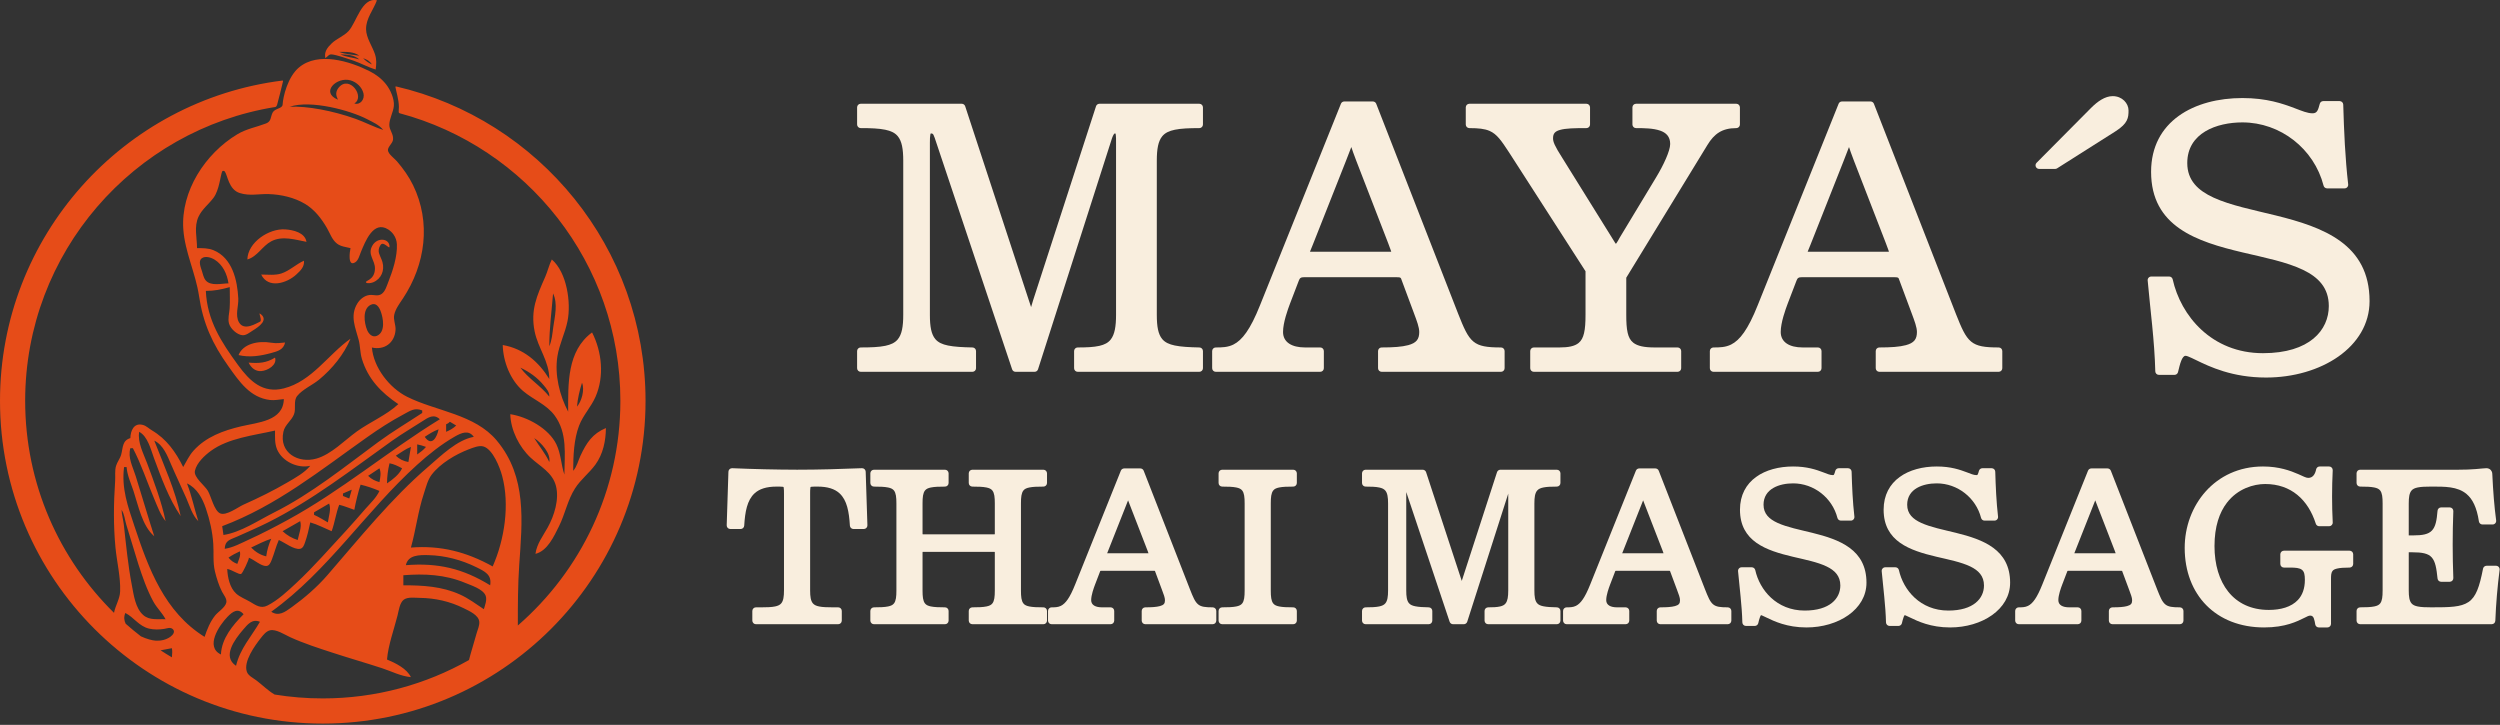
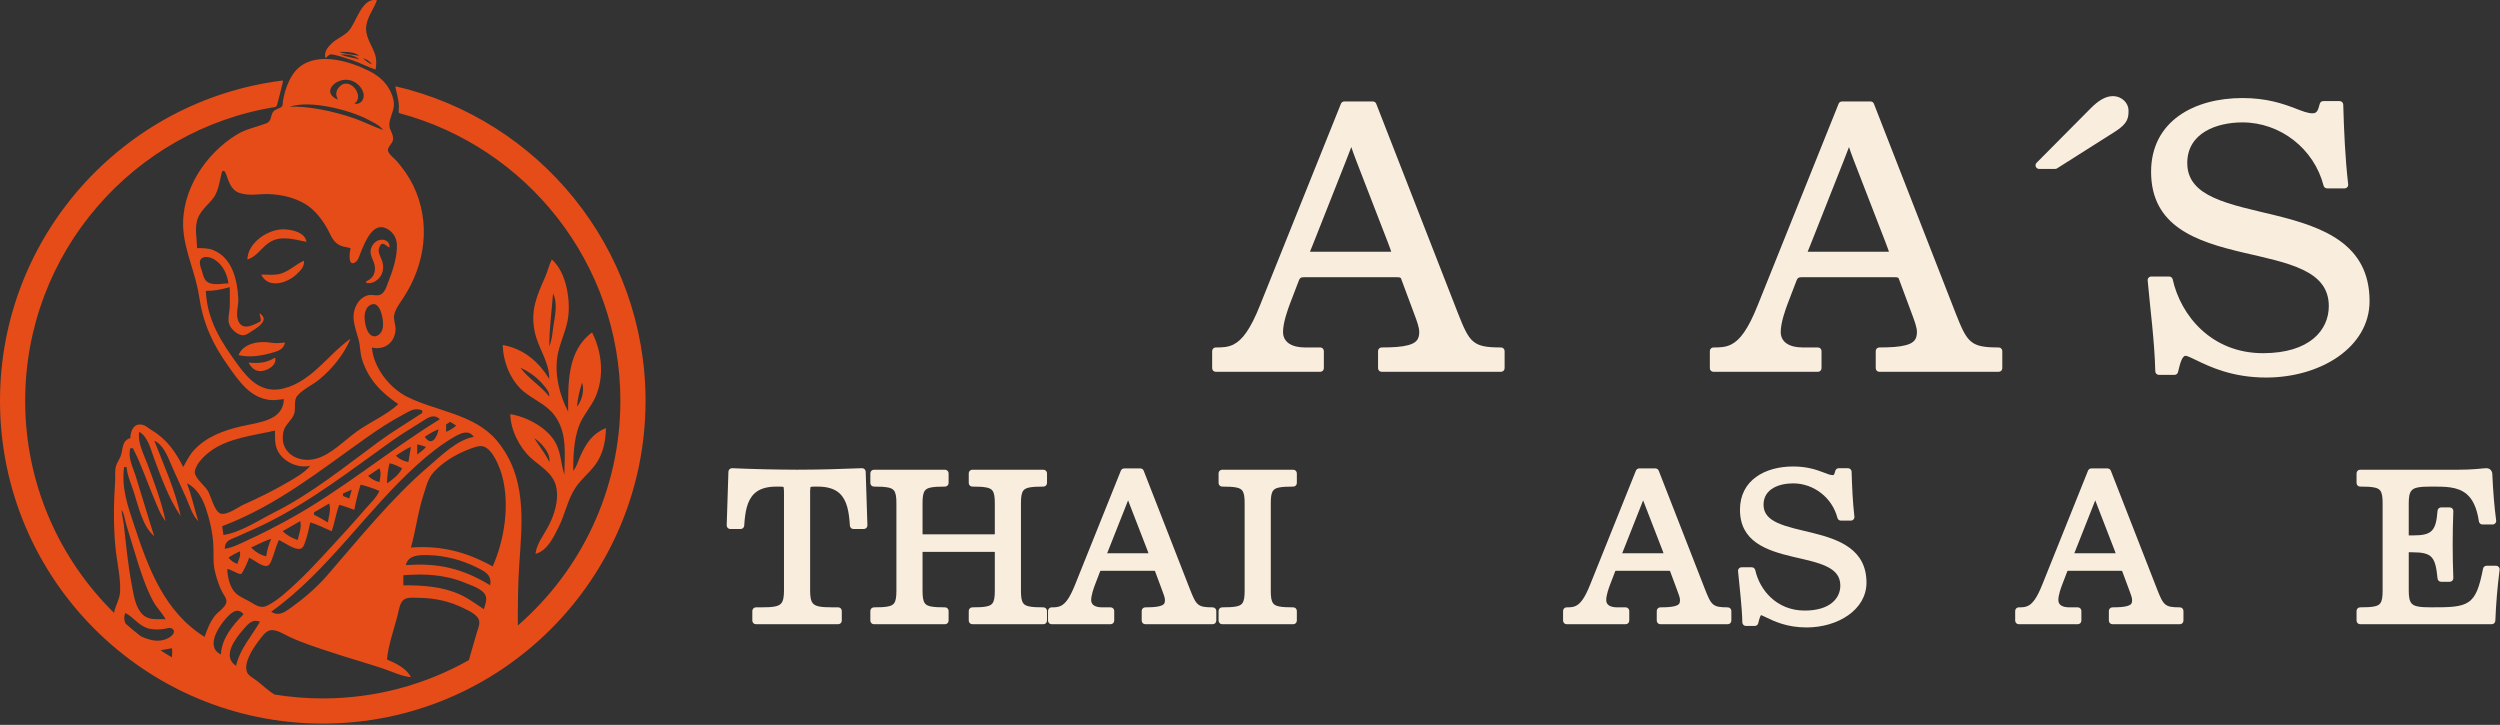
<svg xmlns="http://www.w3.org/2000/svg" width="100%" height="100%" viewBox="0 0 707 205" version="1.1" xml:space="preserve" style="fill-rule:evenodd;clip-rule:evenodd;stroke-linejoin:round;stroke-miterlimit:2;">
  <rect x="0" y="0" width="707" height="205" fill="#333333" stroke="none" />
  <path d="M146.444,176.895c17.761,-15.436 28.998,-38.188 28.998,-63.544c0,-38.939 -26.501,-71.737 -62.436,-81.327c-0.094,-0.025 -0.241,-0.176 -0.256,-0.309c-0.033,-0.295 0.057,-0.888 0.057,-1.46c-0,-2.063 -0.834,-4.651 -0.979,-5.623c-0.012,-0.077 0.049,-0.222 0.109,-0.208c40.442,9.372 70.621,45.653 70.621,88.927c-0,50.378 -40.901,91.279 -91.279,91.279c-50.378,0 -91.279,-40.901 -91.279,-91.279c0,-46.532 34.895,-84.979 79.921,-90.578c0.082,-0.01 0.137,0.124 0.12,0.2c-0.262,1.154 -1.331,5.514 -1.692,6.727c-0.068,0.232 -0.296,0.523 -0.471,0.551c-40.091,6.426 -70.762,41.209 -70.762,83.1c-0,23.462 9.621,44.695 25.129,59.964c0.364,-2.053 1.645,-3.913 1.726,-6.015c0.158,-4.135 -0.919,-8.352 -1.316,-12.452c-0.603,-6.231 -0.519,-12.623 -0.092,-18.856c0.096,-1.405 -0.155,-2.904 0.264,-4.269c0.348,-1.134 1.147,-2.049 1.453,-3.202c0.527,-1.985 0.287,-3.943 2.584,-4.626c0.05,-2.055 0.977,-4.415 3.544,-3.726c0.97,0.26 1.692,1.028 2.537,1.526c4.112,2.428 6.728,6.075 8.862,10.383c0.923,-1.58 1.677,-3.243 2.912,-4.619c3.528,-3.933 8.45,-5.705 13.454,-6.889c4.744,-1.122 11.963,-1.471 12.096,-7.704c-1.309,0.104 -2.596,0.408 -3.913,0.252c-5.642,-0.668 -8.677,-5.204 -11.741,-9.502c-4.559,-6.393 -7.186,-12.162 -8.335,-19.923c-0.941,-6.356 -4.001,-12.457 -4.441,-18.857c-0.743,-10.79 6.209,-21.41 15.261,-26.854c2.603,-1.566 5.404,-2.02 8.167,-3.083c1.531,-0.589 1.181,-1.9 1.863,-3.112c0.671,-1.191 2.727,-1.026 2.791,-2.211c0.122,-2.249 1.445,-7.832 4.632,-10.5c5.406,-4.525 14.319,-1.775 19.909,1.029c1.829,0.917 3.414,2.109 4.696,3.716c1.234,1.546 2.412,4.134 2.221,6.149c-0.169,1.787 -1.276,3.575 -1.285,5.337c-0.008,1.529 1.29,2.638 1.041,4.264c-0.158,1.034 -1.571,2.026 -1.421,3.002c0.165,1.075 1.867,2.26 2.546,3.057c1.783,2.091 3.356,4.28 4.562,6.754c5.119,10.501 3.507,22.381 -2.872,32.02c-0.921,1.391 -2.118,2.96 -2.469,4.625c-0.302,1.43 0.468,2.827 0.377,4.27c-0.232,3.665 -3.168,5.789 -6.684,4.981c0.462,5.656 4.939,11.422 9.961,13.935c8.212,4.109 19.118,4.881 25.379,12.406c8.555,10.281 7.167,22.802 6.317,35.208c-0.388,5.668 -0.389,11.376 -0.387,17.066Zm-75.425,-22.047c1.213,1.224 2.584,2.104 4.269,2.491c0.235,-1.747 0.708,-3.371 1.423,-4.981c-1.937,0.612 -3.845,1.626 -5.692,2.49Zm61.611,31.81c0.157,-0.523 0.264,-1.07 0.417,-1.569c0.613,-2.008 1.152,-4.036 1.756,-6.048c0.289,-0.963 0.83,-2.177 0.739,-3.197c-0.174,-1.939 -2.893,-3.076 -4.397,-3.83c-3.877,-1.944 -8.121,-2.882 -12.452,-2.933c-1.316,-0.016 -3.295,-0.318 -4.444,0.467c-1.216,0.832 -1.491,3.188 -1.827,4.512c-1.017,4.015 -2.62,8.337 -2.979,12.452c2.405,0.997 5.606,2.565 6.76,4.981c-2.817,-0.246 -5.509,-1.656 -8.183,-2.531c-4.605,-1.507 -9.264,-2.841 -13.876,-4.346c-4.073,-1.329 -8.191,-2.646 -12.096,-4.426c-1.494,-0.68 -3.999,-2.351 -5.692,-1.936c-1.119,0.274 -1.931,1.355 -2.609,2.21c-1.63,2.059 -4.979,6.67 -3.922,9.541c0.403,1.095 1.737,1.714 2.617,2.37c1.73,1.29 3.34,2.952 5.222,4.042c4.432,0.722 8.98,1.097 13.615,1.097c15.025,0 29.136,-3.945 41.351,-10.856Zm-84.013,-0.757c0.1,-0.957 0.142,-1.985 -0.012,-2.591l-3.193,0.603c1.052,0.686 2.121,1.349 3.205,1.988Zm14.219,-137.43c-0.528,1.245 -0.812,5.275 -2.456,7.471c-1.357,1.813 -3.273,3.252 -4.236,5.337c-1.331,2.879 -0.432,5.877 -0.423,8.894c1.566,0.001 3.145,-0.028 4.625,0.574c5.367,2.183 6.774,8.48 7.041,13.657c0.111,2.156 -0.956,4.706 0.187,6.739c1.463,2.601 4.958,0.249 5.947,-0.163c0.71,-0.295 -0.476,-2.617 -0.012,-2.306c2.584,1.727 -0.144,3.646 -2.134,4.875c-0.845,0.522 -1.784,1.346 -2.846,1.247c-1.52,-0.142 -3.361,-1.852 -3.76,-3.282c-0.389,-1.395 0.074,-2.864 0.17,-4.264c0.137,-2.002 0.032,-4.041 0.032,-6.048c-2.363,0.645 -4.29,1.068 -6.76,1.068c0.356,8.295 4.35,14.453 9.122,20.99c3.298,4.518 6.988,8.087 12.936,6.577c7.951,-2.019 12.552,-9.607 18.856,-14.048c-1.865,4.458 -5.177,8.515 -8.894,11.576c-1.867,1.537 -4.684,2.74 -6.19,4.618c-1.12,1.399 -0.273,3.542 -0.888,5.153c-0.723,1.893 -2.566,2.915 -3.014,4.981c-1.287,5.936 4.241,9.048 9.38,7.56c4.206,-1.217 7.885,-5.126 11.385,-7.651c3.695,-2.666 8.443,-4.649 11.741,-7.736c-4.867,-3.284 -8.559,-7.07 -10.304,-12.808c-0.535,-1.76 -0.442,-3.592 -0.901,-5.337c-0.918,-3.483 -2.535,-6.797 -0.396,-10.303c0.738,-1.209 1.982,-2.229 3.418,-2.411c1.185,-0.151 2.414,0.463 3.478,-0.314c1.024,-0.747 1.411,-2.216 1.859,-3.338c1.26,-3.16 2.587,-7.225 2.443,-10.673c-0.043,-1.011 -0.376,-1.991 -0.968,-2.813c-0.402,-0.557 -0.91,-1.035 -1.49,-1.404c-4.211,-2.676 -6.512,3.506 -7.712,6.351c-0.39,0.928 -0.704,2.358 -1.608,2.935c-2.228,1.421 -1.545,-3.16 -1.339,-4.002c-1.31,-0.324 -2.751,-0.439 -3.847,-1.3c-1.404,-1.101 -1.954,-2.903 -2.822,-4.392c-1.558,-2.675 -3.46,-5.159 -6.139,-6.786c-3.019,-1.834 -6.802,-2.693 -10.317,-2.805c-2.86,-0.091 -5.335,0.597 -8.183,-0.291c-3.2,-0.998 -3.439,-5.107 -4.269,-6.128c-0.15,-0.184 -0.619,-0.219 -0.712,-0Zm7.116,24.904c0.116,-4.823 6.087,-8.806 10.673,-8.506c2.322,0.151 5.605,0.904 6.048,3.525c-3.221,-0.607 -6.84,-1.799 -9.962,-0.152c-2.547,1.344 -3.939,4.342 -6.759,5.133Zm3.913,4.269c1.835,0 3.927,0.273 5.693,-0.302c2.344,-0.764 4.159,-2.63 6.404,-3.611c0.16,1.709 -0.918,2.746 -2.137,3.88c-2.644,2.461 -7.971,4.163 -9.96,0.033Zm29.669,2.252c-0.475,-0.585 2.383,-0.539 2.502,-3.841c0.092,-2.526 -2.224,-4.003 -0.732,-6.592c1.469,-2.548 4.94,-1.998 4.85,0.354c-0.027,0.729 -1.731,-1.715 -2.509,-0.563c-0.309,0.457 -0.62,1.125 -0.554,1.857c0.075,0.83 0.787,2.013 1.058,2.976c0.666,2.363 -0.279,4.764 -2.611,5.743c-0.509,0.213 -1.705,0.435 -2.004,0.066Zm-36.073,20.518c1.253,-3.196 5.545,-4.128 9.231,-3.494c1.582,0.272 2.834,0.023 3.933,-0.064c-0.431,2.021 -2.066,2.473 -3.914,2.975c-3.055,0.829 -6.121,1.328 -9.25,0.583Zm10.318,0.712c0.654,2.092 -2.06,3.688 -3.914,3.819c-1.694,0.12 -2.87,-0.991 -3.558,-2.396c2.842,0.222 4.981,0.142 7.472,-1.423Zm17.789,-72.935c-0.235,-0.585 -0.52,-1.134 -0.479,-1.786c0.038,-0.615 0.322,-1.186 0.711,-1.654c3.035,-3.649 7.55,2.673 4.393,4.508c1.691,0.531 2.998,-1.182 2.599,-2.846c-0.426,-1.78 -1.946,-3.19 -3.667,-3.687c-3.876,-1.12 -8.628,3.405 -3.557,5.465Zm-55.718,151.768c1.562,0.725 3.149,1.151 4.13,1.217c1.454,0.097 3.002,-0.22 4.229,-1.115c0.666,-0.486 1.479,-1.467 0.6,-2.193c-0.671,-0.553 -1.596,-0.151 -2.339,-0.026c-1.353,0.227 -2.927,0.253 -4.269,-0.057c-2.92,-0.673 -4.284,-3.183 -6.76,-4.436c-0.464,1.109 -0.36,2.131 0.102,3.045c1.396,1.235 2.832,2.424 4.307,3.565Zm22.63,5.13c0.199,-4.547 3.336,-8.291 6.404,-11.385c-1.564,-1.852 -3.088,-0.785 -4.563,0.744c-2.385,2.47 -6.378,8.472 -1.841,10.641Zm44.828,-52.655l-3.202,2.135c0.937,0.946 1.926,1.41 3.202,1.779c0.249,-1.342 0.538,-2.629 0,-3.914Zm-25.408,-102.239c4.86,-0.271 12.26,1.128 18.648,3.411c2.637,0.942 5.17,2.299 7.828,3.124c-1.228,-1.472 -2.943,-2.193 -4.626,-3.065c-4.632,-2.401 -15.821,-5.509 -21.85,-3.47Zm22.932,56.005c-2.384,1.178 -1.855,5.053 -1.029,7.093c0.448,1.106 1.472,2.236 2.773,1.682c2.541,-1.081 1.8,-5.047 1.055,-7.011c-0.461,-1.213 -1.342,-2.484 -2.799,-1.764Zm-40.217,-6.065c-0.388,-2.628 -1.584,-5.25 -3.919,-6.707c-0.96,-0.599 -2.677,-1.162 -3.692,-0.345c-0.979,0.787 -0.221,2.549 0.081,3.494c0.279,0.869 0.477,1.975 1.074,2.692c1.446,1.737 4.526,0.882 6.456,0.866Zm-1.779,68.665l0.356,2.49c4.892,-0.733 9.848,-4.119 14.231,-6.316c10.655,-5.341 19.979,-12.922 29.529,-19.956c4.022,-2.963 8.294,-5.486 12.453,-8.238l-0,-0.712c-2.172,-0.868 -3.406,0.12 -5.337,1.146c-3.57,1.896 -7.017,4.141 -10.318,6.477c-13.2,9.339 -25.571,19.346 -40.914,25.109Zm55.146,-23.126l-0,2.847c0.928,-0.654 1.76,-1.266 2.49,-2.135c-0.838,-0.309 -1.612,-0.56 -2.49,-0.712Zm-83.608,18.501c0.064,1.462 0.488,2.824 0.65,4.269c0.64,5.718 1.174,11.419 2.266,17.077c0.53,2.747 0.985,6.43 3.199,8.399c1.821,1.619 4.128,1.055 6.337,1.207c-0.931,-1.791 -2.464,-3.196 -3.446,-4.98c-1.786,-3.245 -3.144,-7.151 -4.276,-10.674c-1.179,-3.667 -2.193,-7.359 -3.365,-11.029c-0.456,-1.429 -0.514,-3.031 -1.365,-4.269Zm79.694,18.5l-0,2.846c5.515,0 10.888,0.293 16.01,2.602c2.462,1.11 4.523,2.685 6.76,4.158c0.322,-1.148 0.956,-2.665 0.491,-3.848c-0.728,-1.854 -4.133,-2.916 -5.828,-3.619c-5.651,-2.343 -11.443,-2.612 -17.433,-2.139Zm0.712,-2.846c9.03,-0.713 16.101,0.923 23.837,5.692c0.519,-2.984 -1.464,-3.913 -3.914,-5.121c-4.179,-2.06 -8.855,-3.305 -13.519,-3.412c-2.526,-0.058 -5.796,-0.1 -6.404,2.841Zm-38.069,13.164c2.071,1.414 3.917,0.06 5.693,-1.218c3.687,-2.656 7.182,-5.664 10.167,-9.1c9.065,-10.436 18.089,-21.73 28.613,-30.746c3.548,-3.041 8.045,-7.53 12.807,-8.389c-1.456,-2.047 -3.515,-1.135 -5.336,-0.1c-3.792,2.155 -7.441,5.067 -10.673,7.987c-14.511,13.106 -25.283,30.115 -41.271,41.566Zm20.28,-33.443l-0,0.711l1.779,0.712l0.711,-2.491l-2.49,1.068Zm-30.241,48.741c1.171,-4.944 4.312,-8.213 6.759,-12.452c-2.161,-0.896 -3.424,0.667 -4.777,2.25c-2.34,2.74 -5.984,7.554 -1.982,10.202Zm20.99,-56.568c-3.533,0.831 -7.912,-1.201 -9.379,-4.626c-0.717,-1.676 -0.582,-3.556 -0.582,-5.336c-5.917,1.356 -13.147,2.097 -18.145,5.749c-1.781,1.301 -3.999,3.366 -4.517,5.63c-0.419,1.832 2.802,4.158 3.686,5.698c0.885,1.544 1.766,5.558 3.419,6.328c1.738,0.81 5.105,-1.77 6.662,-2.464c4.251,-1.894 8.437,-3.949 12.452,-6.304c2.217,-1.301 4.756,-2.681 6.404,-4.675Zm5.337,10.673l-4.269,2.49l-0,0.712c1.376,0.594 2.606,1.409 3.913,2.135c0.215,-1.691 0.988,-3.717 0.356,-5.337Zm-53.722,-20.279c-0.486,3.065 1.208,6.083 2.248,8.894c1.973,5.336 4.067,10.78 5.223,16.366c-1.52,-1.884 -2.312,-4.191 -3.255,-6.404c-1.993,-4.679 -3.63,-9.742 -5.995,-14.231l-0.712,-0c-0.771,2.683 0.691,5.292 1.491,7.827c1.796,5.685 3.427,11.415 5.269,17.077c-3.44,-2.927 -4.504,-8.689 -5.876,-12.808c-0.751,-2.254 -1.755,-4.366 -1.951,-6.76l-0.712,0c-0.766,6.06 1.056,11.05 2.936,16.722c3.99,12.035 8.522,24.264 19.834,31.308c0.722,-2.134 1.558,-4.272 2.981,-6.048c0.872,-1.089 2.809,-2.228 3.157,-3.618c0.275,-1.097 -0.76,-2.231 -1.221,-3.142c-0.877,-1.734 -1.528,-3.804 -1.986,-5.692c-0.63,-2.601 -0.292,-5.191 -0.472,-7.827c-0.236,-3.442 -0.973,-6.698 -2.081,-9.962c-0.977,-2.879 -2.498,-5.78 -5.359,-7.116c1.361,3.508 2.065,7.11 3.202,10.674c-1.704,-1.686 -2.412,-4.236 -3.353,-6.404c-1.398,-3.224 -2.941,-6.376 -4.324,-9.606c-1.063,-2.483 -2.221,-5.54 -4.775,-6.76c2.69,6.934 5.965,14.033 7.471,21.347c-3.322,-4.861 -5.493,-10.868 -7.538,-16.366c-0.906,-2.435 -1.767,-6.198 -4.202,-7.471Zm70.799,8.894c-0.448,1.863 -0.695,3.777 -0.711,5.692c1.637,-1.127 3.399,-2.457 4.269,-4.269c-1.182,-0.619 -2.238,-1.185 -3.558,-1.423Zm-42.337,24.904c-1.128,0.537 -2.18,1.057 -3.202,1.779c0.746,0.896 1.403,1.358 2.49,1.779c0.399,-1.179 1.051,-2.334 0.712,-3.558Zm-4.269,-0.711c2.378,-0.357 4.586,-1.581 6.759,-2.573c3.766,-1.717 7.396,-3.601 11.029,-5.581c15.163,-8.261 28.361,-19.469 43.05,-28.491c-1.722,-1.607 -3.263,-0.524 -4.981,0.589c-2.845,1.843 -5.777,3.54 -8.539,5.509c-11.52,8.217 -22.516,16.81 -35.222,23.163c-2.811,1.406 -5.679,2.616 -8.539,3.908c-1.983,0.895 -3.477,1.051 -3.557,3.476Zm48.385,-26.328c1.057,0.989 2.135,1.522 3.558,1.779l0.712,-4.269c-1.568,0.594 -2.85,1.614 -4.27,2.49Zm15.299,-9.606c-0.435,0.426 -0.505,0.469 -1.068,0.712l0,2.135c1.083,-0.468 1.985,-0.972 2.847,-1.779l-1.779,-1.068Zm-11.029,35.578c8.453,-0.667 15.724,1.233 23.125,5.337c3.365,-7.591 4.861,-17.525 2.672,-25.616c-0.657,-2.432 -2.594,-7.42 -5.223,-8.292c-1.255,-0.417 -3.045,0.341 -4.209,0.785c-3.703,1.412 -8.064,3.99 -10.5,7.184c-1.145,1.5 -1.602,3.542 -2.189,5.304c-1.664,4.993 -2.25,10.234 -3.676,15.298Zm3.913,-31.308c1.999,2.935 3.509,0.006 3.914,-2.135c-1.419,0.519 -2.655,1.302 -3.914,2.135Zm-35.222,23.837l-4.981,2.846c1.22,1.146 2.675,1.986 4.27,2.49c0.343,-1.665 1.219,-3.682 0.711,-5.336Zm-14.502,10.348c0.051,0.494 -1.816,4.495 -2.219,4.594c-0.741,0.183 -2.509,-1.169 -3.914,-1.423c0.103,2.35 0.708,5.336 2.538,6.977c1.1,0.987 2.599,1.538 3.866,2.278c1.67,0.974 3.053,2.07 4.981,1.09c2.965,-1.506 5.737,-4.116 8.151,-6.367c4.952,-4.616 9.355,-9.731 13.972,-14.683c1.935,-2.076 3.761,-4.249 5.645,-6.372c1.383,-1.558 3.014,-3.087 3.896,-4.981c-1.7,-0.732 -3.534,-1.352 -5.336,-1.779c-0.74,2.328 -1.314,4.719 -1.779,7.116c-1.428,-0.483 -2.801,-1.075 -4.27,-1.423c-0.933,2.437 -1.243,5.03 -2.134,7.471c-2.013,-0.837 -3.946,-1.89 -6.049,-2.49c-0.391,1.892 -0.843,3.869 -1.492,5.69c-0.252,0.708 -0.555,1.632 -1.405,1.783c-1.725,0.307 -4.422,-1.837 -5.997,-2.493c-0.825,1.853 -1.288,3.814 -2.033,5.691c-0.277,0.7 -0.671,1.65 -1.563,1.663c-1.456,0.021 -3.394,-1.791 -4.858,-2.342Zm-0,-0c-0.006,-0.052 -0.032,-0.065 -0.085,-0.031c0.028,0.01 0.056,0.02 0.085,0.031Zm21.618,-141.274c-0.393,-1.76 0.538,-2.994 1.811,-4.204c1.409,-1.34 3.401,-2.034 4.722,-3.435c2.268,-2.404 3.74,-9.677 8.054,-8.727c-1.003,2.717 -3.118,5.134 -3.075,8.183c0.035,2.486 1.787,4.805 2.534,7.115c0.481,1.489 0.373,2.75 0.185,4.27c-2.203,-0.635 -4.22,-1.817 -6.404,-2.55c-1.956,-0.656 -4.744,-1.611 -6.048,-1.72c-0.689,-0.057 -0.758,0.221 -1.779,1.068Zm10.673,-0c0.751,0.815 1.489,1.301 2.491,1.779c-0.629,-1.01 -1.385,-1.364 -2.491,-1.779Zm-6.76,-1.779c1.628,0.685 3.915,0.828 5.693,1.067c-1.667,-1.187 -3.72,-1.067 -5.693,-1.067Zm0.356,0.711c1.629,0.783 3.599,0.873 5.337,1.424c-1.476,-1.289 -3.438,-1.408 -5.337,-1.424Zm59.771,57.992c4.251,3.644 5.5,12.181 4.442,17.433c-0.686,3.404 -2.328,6.562 -2.863,9.962c-0.821,5.214 0.619,11.051 3.046,15.654c-0,-7.87 -0.358,-17.171 6.76,-22.414c2.803,5.486 3.495,12.391 1.005,18.145c-1.251,2.892 -3.557,5.281 -4.665,8.183c-1.503,3.935 -1.666,8.638 -1.677,12.808c1.065,-1.209 1.377,-2.819 2.057,-4.27c1.712,-3.653 3.359,-6.222 7.193,-7.827c-0.03,3.631 -0.792,7.331 -2.953,10.316c-1.753,2.422 -4.158,4.202 -5.784,6.762c-2.107,3.315 -2.787,7.187 -4.515,10.673c-1.425,2.876 -3.285,7.005 -6.671,7.827c0.392,-2.857 2.109,-5.006 3.472,-7.471c1.84,-3.331 3.305,-7.929 2.324,-11.741c-0.983,-3.818 -4.5,-5.502 -7.159,-7.983c-3.232,-3.015 -5.648,-7.832 -5.753,-12.296c4.813,0.711 10.888,4.042 13.047,8.538c1.306,2.72 1.301,5.731 2.251,8.539c0.048,-5.71 0.907,-11.755 -2.762,-16.721c-2.325,-3.147 -6.05,-4.467 -8.947,-6.943c-3.586,-3.067 -5.627,-8.326 -5.724,-12.981c5.842,1.005 10.15,4.704 13.164,9.606c-0.014,-5.082 -3.201,-8.703 -4.157,-13.52c-1.182,-5.952 0.628,-9.978 2.98,-15.298c0.722,-1.634 1.087,-3.387 1.889,-4.981Zm-4.981,50.52c1.416,2.289 3.121,4.3 4.269,6.76c0.488,-2.462 -2.34,-5.548 -4.269,-6.76Zm-3.914,-19.923c2.278,3.095 5.78,5.145 8.183,8.183c0.104,-1.247 -0.81,-2.252 -1.588,-3.202c-1.794,-2.19 -4.044,-3.789 -6.595,-4.981Zm17.433,4.269c-0.673,2.129 -1.241,4.531 -1.423,6.76c1.345,-1.54 2.23,-4.819 1.423,-6.76Zm-8.183,-25.26c-0.398,5.043 -1.067,9.853 -1.067,14.943c0.721,-1.606 0.87,-3.594 1.114,-5.337c0.429,-3.075 1.367,-6.666 -0.047,-9.606Z" style="fill:#e64c18;" />
  <g>
-     <path d="M291.595,86.844c0.149,-0.49 0.305,-1.129 0.563,-1.903l17.795,-54.893c0.136,-0.419 0.526,-0.703 0.966,-0.703l28.257,0c0.562,0 1.017,0.455 1.017,1.017l-0,4.853c-0,0.561 -0.455,1.016 -1.017,1.016c-2.859,0 -5.143,0.087 -6.94,0.46c-1.583,0.328 -2.754,0.867 -3.556,1.847c-1.14,1.393 -1.537,3.576 -1.537,6.923l-0,43.572c-0,3.34 0.393,5.488 1.531,6.854c0.804,0.964 1.978,1.489 3.564,1.821c1.802,0.378 4.093,0.492 6.961,0.555c0.552,0.012 0.994,0.463 0.994,1.016l-0,4.853c-0,0.561 -0.455,1.016 -1.017,1.016l-34.404,0c-0.561,0 -1.016,-0.455 -1.016,-1.016l-0,-4.853c-0,-0.562 0.455,-1.017 1.016,-1.017c2.496,0 4.525,-0.085 6.141,-0.455c1.414,-0.323 2.483,-0.86 3.226,-1.827c1.075,-1.399 1.48,-3.588 1.48,-6.947l0,-48.641c0,-0.974 0.006,-1.72 -0.072,-2.265c-0.019,-0.132 -0.071,-0.301 -0.095,-0.377c-0.033,-0.004 -0.077,-0.009 -0.111,-0.009c-0.251,0 -0.358,0.233 -0.473,0.438c-0.168,0.298 -0.29,0.634 -0.4,0.928l-20.915,65.335c-0.135,0.421 -0.526,0.706 -0.968,0.706l-5.393,0c-0.437,0 -0.825,-0.279 -0.964,-0.694l-21.889,-65.453c-0.113,-0.309 -0.215,-0.585 -0.333,-0.819c-0.135,-0.267 -0.297,-0.441 -0.649,-0.441c-0.05,0 -0.119,0.008 -0.161,0.014c-0.024,0.059 -0.073,0.192 -0.094,0.295c-0.108,0.518 -0.131,1.272 -0.131,2.342l0,48.641c0,3.34 0.394,5.488 1.532,6.854c0.803,0.964 1.977,1.489 3.564,1.821c1.802,0.378 4.093,0.492 6.96,0.555c0.553,0.012 0.994,0.463 0.994,1.016l0,4.853c0,0.561 -0.455,1.016 -1.016,1.016l-31.6,0c-0.562,0 -1.017,-0.455 -1.017,-1.016l0,-4.853c0,-0.562 0.455,-1.017 1.017,-1.017c2.859,0 5.143,-0.087 6.94,-0.459c1.583,-0.328 2.754,-0.867 3.556,-1.847c1.14,-1.394 1.537,-3.576 1.537,-6.923l0,-43.572c0,-3.347 -0.397,-5.53 -1.537,-6.923c-0.802,-0.98 -1.973,-1.519 -3.556,-1.847c-1.797,-0.373 -4.081,-0.46 -6.94,-0.46c-0.562,0 -1.017,-0.455 -1.017,-1.016l0,-4.853c0,-0.562 0.455,-1.017 1.017,-1.017l28.58,0c0.439,0 0.829,0.283 0.966,0.7l18.01,54.894c0.254,0.761 0.439,1.386 0.618,1.863c0.005,0.014 0.011,0.027 0.016,0.042Z" style="fill:#f9eede;" />
    <path d="M342.798,104.132l-0,-4.853c-0,-0.562 0.455,-1.017 1.016,-1.017c1.778,0 3.403,-0.035 4.992,-0.825c2.469,-1.229 4.781,-4.211 7.545,-11.153l0.001,-0.003l22.865,-56.945c0.154,-0.385 0.528,-0.638 0.943,-0.638l8.089,0c0.419,0 0.794,0.257 0.947,0.647l23.186,59.423c1.583,3.983 2.604,6.411 4.289,7.816c1.639,1.365 3.892,1.678 7.816,1.678c0.561,0 1.016,0.455 1.016,1.017l0,4.853c0,0.561 -0.455,1.016 -1.016,1.016l-33.758,0c-0.561,0 -1.016,-0.455 -1.016,-1.016l0,-4.853c0,-0.562 0.455,-1.017 1.016,-1.017c3.291,0 5.75,-0.171 7.514,-0.651c1.121,-0.305 1.93,-0.718 2.44,-1.346c0.49,-0.603 0.678,-1.389 0.678,-2.379c-0,-1.318 -0.64,-3.033 -1.553,-5.467l-0.001,-0.002l-3.451,-9.276c-0.004,-0.011 -0.008,-0.022 -0.012,-0.033c-0.079,-0.237 -0.13,-0.433 -0.295,-0.546c-0.213,-0.144 -0.529,-0.161 -1.006,-0.161l-26.315,0c-0.366,0 -0.672,0.04 -0.913,0.198c-0.229,0.15 -0.379,0.404 -0.505,0.751l-0.006,0.016l-2.479,6.468c-0.621,1.655 -1.983,5.367 -1.983,8.052c-0,2.908 2.484,4.376 6.209,4.376l4.314,0c0.562,0 1.017,0.455 1.017,1.017l-0,4.853c-0,0.561 -0.455,1.016 -1.017,1.016l-29.551,0c-0.561,0 -1.016,-0.455 -1.016,-1.016Zm27.667,-32.953c0.072,0.007 0.145,0.013 0.204,0.013l22.649,-0c0.035,-0 0.078,-0.004 0.121,-0.009c-0.031,-0.113 -0.073,-0.257 -0.115,-0.381c-0.193,-0.571 -0.487,-1.31 -0.742,-2.011l-9.055,-23.392c-0.722,-1.829 -1.107,-3.041 -1.376,-3.817c-0.324,0.793 -0.762,2.01 -1.477,3.821l-0,0l-9.383,23.728l-0.007,0.017c-0.315,0.756 -0.593,1.398 -0.765,1.882c-0.019,0.053 -0.037,0.103 -0.054,0.149Z" style="fill:#f9eede;" />
-     <path d="M456.968,68.956c0.058,-0.058 0.129,-0.134 0.177,-0.198c0.286,-0.386 0.556,-0.911 0.854,-1.459c0.007,-0.013 0.015,-0.025 0.022,-0.038l10.354,-17.149l0.001,-0.001c2.048,-3.379 3.951,-7.45 3.951,-9.396c0,-2.114 -1.184,-3.199 -2.835,-3.771c-1.966,-0.681 -4.513,-0.713 -6.826,-0.713c-0.561,0 -1.016,-0.455 -1.016,-1.016l-0,-4.853c-0,-0.562 0.455,-1.017 1.016,-1.017l28.365,0c0.561,0 1.016,0.455 1.016,1.017l0,4.853c0,0.561 -0.455,1.016 -1.016,1.016c-4.001,0 -6.238,1.575 -8.19,4.796l-0.002,0.003l-22.931,37.504l-0,10.499c-0,2.042 0.075,3.741 0.4,5.118c0.282,1.19 0.748,2.116 1.585,2.77c1.222,0.955 3.133,1.341 6.058,1.341l6.471,0c0.561,0 1.016,0.455 1.016,1.017l0,4.853c0,0.561 -0.455,1.016 -1.016,1.016l-40.66,0c-0.561,0 -1.016,-0.455 -1.016,-1.016l-0,-4.853c-0,-0.562 0.455,-1.017 1.016,-1.017l7.226,0c2.579,0 4.311,-0.35 5.443,-1.267c0.787,-0.639 1.244,-1.554 1.529,-2.751c0.33,-1.382 0.424,-3.107 0.424,-5.211l0,-12.32l-21.622,-33.611c-2.175,-3.323 -3.428,-5.173 -5.517,-6.082c-1.391,-0.605 -3.134,-0.789 -5.71,-0.789c-0.561,0 -1.016,-0.455 -1.016,-1.016l-0,-4.853c-0,-0.562 0.455,-1.017 1.016,-1.017l33.11,0c0.562,0 1.017,0.455 1.017,1.017l-0,4.853c-0,0.561 -0.455,1.016 -1.017,1.016c-3.324,0 -5.845,0.032 -7.534,0.526c-0.648,0.189 -1.152,0.437 -1.479,0.833c-0.307,0.373 -0.432,0.87 -0.432,1.508c0,0.988 0.371,2.041 2.644,5.6l0.007,0.01l14.012,22.527c0.346,0.521 0.608,0.99 0.844,1.366c0.075,0.119 0.185,0.26 0.261,0.355Z" style="fill:#f9eede;" />
    <path d="M483.544,104.132l-0,-4.853c-0,-0.562 0.455,-1.017 1.016,-1.017c1.778,0 3.403,-0.035 4.992,-0.825c2.469,-1.229 4.781,-4.211 7.545,-11.153l0.001,-0.003l22.865,-56.945c0.154,-0.385 0.528,-0.638 0.943,-0.638l8.089,0c0.418,0 0.794,0.257 0.946,0.647l23.187,59.423c1.583,3.983 2.604,6.411 4.289,7.816c1.639,1.365 3.892,1.678 7.816,1.678c0.561,0 1.016,0.455 1.016,1.017l-0,4.853c-0,0.561 -0.455,1.016 -1.016,1.016l-33.758,0c-0.561,0 -1.016,-0.455 -1.016,-1.016l-0,-4.853c-0,-0.562 0.455,-1.017 1.016,-1.017c3.291,0 5.75,-0.171 7.514,-0.651c1.121,-0.305 1.93,-0.718 2.44,-1.346c0.49,-0.603 0.678,-1.389 0.678,-2.379c-0,-1.318 -0.641,-3.033 -1.553,-5.467l-0.001,-0.002l-3.451,-9.276c-0.004,-0.011 -0.008,-0.022 -0.012,-0.033c-0.079,-0.237 -0.13,-0.433 -0.295,-0.546c-0.213,-0.144 -0.529,-0.161 -1.006,-0.161l-26.315,0c-0.366,0 -0.672,0.04 -0.913,0.198c-0.229,0.15 -0.379,0.404 -0.505,0.751l-0.006,0.016l-2.479,6.468c-0.621,1.655 -1.984,5.367 -1.984,8.052c0,2.908 2.484,4.376 6.21,4.376l4.314,0c0.561,0 1.016,0.455 1.016,1.017l0,4.853c0,0.561 -0.455,1.016 -1.016,1.016l-29.551,0c-0.561,0 -1.016,-0.455 -1.016,-1.016Zm27.666,-32.953c0.072,0.007 0.146,0.013 0.205,0.013l22.649,-0c0.035,-0 0.078,-0.004 0.12,-0.009c-0.03,-0.113 -0.072,-0.257 -0.114,-0.381c-0.194,-0.571 -0.487,-1.31 -0.742,-2.011l-9.055,-23.392c-0.722,-1.829 -1.107,-3.041 -1.376,-3.817c-0.324,0.793 -0.763,2.01 -1.477,3.821l-0,0l-9.384,23.728l-0.007,0.017c-0.314,0.756 -0.593,1.398 -0.764,1.882c-0.019,0.053 -0.038,0.103 -0.055,0.149Z" style="fill:#f9eede;" />
    <path d="M581.195,47.771l-4.53,0c-0.411,0 -0.781,-0.246 -0.938,-0.625c-0.158,-0.379 -0.072,-0.816 0.217,-1.107l15.422,-15.531l0.003,-0.002c1.82,-1.82 3.927,-3.318 6.111,-3.318c2.691,0 4.468,2.054 4.468,4.037c-0,1.029 -0.033,1.924 -0.515,2.873c-0.46,0.906 -1.352,1.888 -3.193,3.054l-16.501,10.461c-0.163,0.104 -0.352,0.158 -0.544,0.158Z" style="fill:#f9eede;" />
    <path d="M608.373,78.202l5.069,0c0.477,0 0.889,0.331 0.992,0.796c2.285,10.281 11.001,20.882 25.54,20.882c13.202,0 18.612,-6.524 18.612,-13.328c0,-5.139 -2.939,-8.142 -7.278,-10.233c-4.654,-2.244 -10.863,-3.464 -17.068,-4.928c-13.033,-3.077 -25.912,-7.308 -25.912,-22.802c-0,-14.314 12.185,-20.861 25.822,-20.861c6.897,-0 11.408,1.588 14.772,2.861c2.047,0.775 3.619,1.453 5.072,1.453c1.27,-0 1.56,-0.866 2.037,-2.692c0.116,-0.447 0.521,-0.76 0.983,-0.76l4.638,0c0.55,0 1,0.438 1.016,0.988c0.214,7.521 0.536,15.041 1.395,22.562c0.033,0.288 -0.058,0.576 -0.251,0.792c-0.193,0.216 -0.469,0.34 -0.758,0.34l-4.961,-0c-0.464,-0 -0.869,-0.314 -0.985,-0.763c-2.689,-10.446 -12.202,-17.895 -22.958,-17.895c-7.235,-0 -15.593,2.954 -15.593,11.494c-0,4.903 3.024,7.751 7.463,9.787c4.783,2.195 11.163,3.452 17.541,5.027c13.346,3.294 26.549,8.033 26.549,24.228c-0,13.019 -13.785,21.616 -29.274,21.616c-9.575,0 -15.964,-3.073 -19.766,-4.922c-0.92,-0.447 -1.677,-0.819 -2.285,-1.044c-0.283,-0.105 -0.514,-0.181 -0.705,-0.181c-0.292,-0 -0.504,0.172 -0.686,0.398c-0.201,0.25 -0.363,0.563 -0.507,0.906c-0.44,1.049 -0.693,2.346 -0.952,3.33c-0.118,0.447 -0.521,0.758 -0.983,0.758l-4.422,0c-0.551,0 -1.002,-0.44 -1.016,-0.991c-0.215,-8.714 -1.4,-17.213 -2.153,-25.712c-0.025,-0.284 0.07,-0.566 0.262,-0.776c0.193,-0.21 0.465,-0.33 0.75,-0.33Z" style="fill:#f9eede;" />
    <path d="M212.758,175.512l-0,-2.741c-0,-0.561 0.455,-1.016 1.016,-1.016l1.584,-0c1.577,-0 2.838,-0.045 3.829,-0.25c0.778,-0.162 1.362,-0.409 1.755,-0.89c0.597,-0.729 0.769,-1.879 0.769,-3.63l-0,-27.407c-0,-0.676 -0.009,-1.183 -0.07,-1.564c-0.021,-0.128 -0.006,-0.231 -0.07,-0.288c-0.079,-0.071 -0.206,-0.057 -0.368,-0.075c-0.397,-0.044 -0.913,-0.041 -1.582,-0.041c-2.889,0 -4.882,0.662 -6.24,1.919c-2.104,1.946 -2.679,5.194 -2.917,9.124c-0.032,0.537 -0.477,0.955 -1.014,0.955l-2.924,0c-0.275,0 -0.538,-0.111 -0.73,-0.309c-0.191,-0.198 -0.294,-0.465 -0.285,-0.74l0.487,-15.165c0.009,-0.27 0.125,-0.526 0.323,-0.711c0.198,-0.184 0.462,-0.282 0.733,-0.272c3.099,0.122 6.138,0.244 9.177,0.304c3.038,0.061 6.137,0.122 9.176,0.122c6.138,-0 12.215,-0.183 18.353,-0.426c0.27,-0.01 0.534,0.087 0.732,0.272c0.199,0.185 0.315,0.441 0.324,0.711l0.487,15.165c0.009,0.275 -0.094,0.542 -0.286,0.74c-0.191,0.198 -0.455,0.309 -0.73,0.309l-2.923,0c-0.538,0 -0.982,-0.418 -1.015,-0.955c-0.237,-3.93 -0.813,-7.178 -2.916,-9.124c-1.359,-1.257 -3.352,-1.919 -6.24,-1.919c-0.669,0 -1.185,-0.003 -1.583,0.041c-0.161,0.018 -0.288,0.004 -0.368,0.075c-0.064,0.057 -0.049,0.16 -0.069,0.288c-0.062,0.381 -0.07,0.888 -0.07,1.564l-0,27.407c-0,1.751 0.172,2.901 0.768,3.63c0.394,0.481 0.978,0.728 1.755,0.89c0.992,0.205 2.252,0.25 3.83,0.25l1.583,-0c0.562,-0 1.017,0.455 1.017,1.016l-0,2.741c-0,0.561 -0.455,1.016 -1.017,1.016l-23.265,0c-0.561,0 -1.016,-0.455 -1.016,-1.016Z" style="fill:#f9eede;" />
    <path d="M260.912,151.092c0.054,0.008 0.128,0.016 0.185,0.016l20.037,0c0.057,0 0.131,-0.008 0.185,-0.016c0.008,-0.053 0.017,-0.127 0.017,-0.186l-0,-8.526c-0,-1.765 -0.123,-2.921 -0.684,-3.656c-0.359,-0.47 -0.912,-0.706 -1.677,-0.863c-1.001,-0.206 -2.307,-0.251 -3.992,-0.251c-0.561,0 -1.017,-0.455 -1.017,-1.016l0,-2.741c0,-0.561 0.456,-1.016 1.017,-1.016l20.098,-0c0.561,-0 1.017,0.455 1.017,1.016l-0,2.741c-0,0.561 -0.456,1.016 -1.017,1.016c-1.685,0 -2.991,0.045 -3.992,0.251c-0.765,0.157 -1.318,0.393 -1.677,0.863c-0.561,0.735 -0.684,1.891 -0.684,3.656l0,24.605c0,1.765 0.123,2.921 0.684,3.656c0.359,0.47 0.912,0.706 1.677,0.863c1.001,0.206 2.307,0.251 3.992,0.251c0.561,-0 1.017,0.455 1.017,1.016l-0,2.741c-0,0.561 -0.456,1.016 -1.017,1.016l-20.098,0c-0.561,0 -1.017,-0.455 -1.017,-1.016l0,-2.741c0,-0.561 0.456,-1.016 1.017,-1.016c1.685,-0 2.991,-0.045 3.992,-0.251c0.765,-0.157 1.318,-0.393 1.677,-0.863c0.561,-0.735 0.684,-1.891 0.684,-3.656l-0,-10.719c-0,-0.059 -0.009,-0.132 -0.017,-0.186c-0.054,-0.007 -0.128,-0.016 -0.185,-0.016l-20.037,0c-0.057,0 -0.131,0.009 -0.185,0.016c-0.008,0.054 -0.017,0.127 -0.017,0.186l-0,10.719c-0,1.765 0.123,2.921 0.684,3.656c0.359,0.47 0.912,0.706 1.677,0.863c1.001,0.206 2.306,0.251 3.992,0.251c0.561,-0 1.016,0.455 1.016,1.016l0,2.741c0,0.561 -0.455,1.016 -1.016,1.016l-20.098,0c-0.562,0 -1.017,-0.455 -1.017,-1.016l0,-2.741c0,-0.561 0.455,-1.016 1.017,-1.016c1.685,-0 2.991,-0.045 3.992,-0.251c0.765,-0.157 1.318,-0.393 1.677,-0.863c0.561,-0.735 0.684,-1.891 0.684,-3.656l-0,-24.605c-0,-1.765 -0.123,-2.921 -0.684,-3.656c-0.359,-0.47 -0.912,-0.706 -1.677,-0.863c-1.001,-0.206 -2.307,-0.251 -3.992,-0.251c-0.562,0 -1.017,-0.455 -1.017,-1.016l0,-2.741c0,-0.561 0.455,-1.016 1.017,-1.016l20.098,-0c0.561,-0 1.016,0.455 1.016,1.016l0,2.741c0,0.561 -0.455,1.016 -1.016,1.016c-1.686,0 -2.991,0.045 -3.992,0.251c-0.765,0.157 -1.318,0.393 -1.677,0.863c-0.561,0.735 -0.684,1.891 -0.684,3.656l-0,8.526c-0,0.059 0.009,0.133 0.017,0.186Z" style="fill:#f9eede;" />
    <path d="M326.611,161.446c-0.069,-0.009 -0.186,-0.022 -0.286,-0.022l-14.861,-0c-0.108,-0 -0.201,-0.007 -0.272,0.039c-0.06,0.039 -0.08,0.116 -0.112,0.205l-0.006,0.017l-1.4,3.651c-0.339,0.904 -1.091,2.925 -1.091,4.39c-0,1.407 1.262,2.029 3.064,2.029l2.436,-0c0.562,-0 1.017,0.455 1.017,1.016l-0,2.741c-0,0.561 -0.455,1.016 -1.017,1.016l-16.687,0c-0.562,0 -1.017,-0.455 -1.017,-1.016l0,-2.741c0,-0.561 0.455,-1.016 1.017,-1.016c0.933,-0 1.788,-0.005 2.621,-0.42c1.338,-0.665 2.55,-2.306 4.047,-6.066l0.001,-0.002l12.912,-32.158c0.155,-0.385 0.528,-0.637 0.943,-0.637l4.568,-0c0.419,-0 0.795,0.256 0.947,0.646l13.093,33.556c0.855,2.151 1.383,3.476 2.294,4.235c0.864,0.721 2.061,0.846 4.13,0.846c0.561,-0 1.016,0.455 1.016,1.016l0,2.741c0,0.561 -0.455,1.016 -1.016,1.016l-19.063,0c-0.561,0 -1.016,-0.455 -1.016,-1.016l-0,-2.741c-0,-0.561 0.455,-1.016 1.016,-1.016c1.807,-0 3.158,-0.089 4.127,-0.352c0.524,-0.143 0.912,-0.319 1.151,-0.613c0.218,-0.268 0.283,-0.623 0.283,-1.064c0,-0.708 -0.358,-1.625 -0.849,-2.932l-0.001,-0.003l-1.948,-5.237c-0.005,-0.011 -0.008,-0.022 -0.012,-0.033c-0.007,-0.022 -0.018,-0.05 -0.029,-0.075Zm-13.514,-4.978l11.696,-0c-0.089,-0.249 -0.189,-0.531 -0.272,-0.759l-5.111,-13.203c-0.145,-0.366 -0.274,-0.704 -0.388,-1.008c-0.12,0.303 -0.255,0.643 -0.4,1.011l-0,0.001l-5.299,13.399l-0.007,0.017c-0.074,0.179 -0.15,0.368 -0.219,0.542Z" style="fill:#f9eede;" />
    <path d="M472.267,161.446c-0.07,-0.009 -0.187,-0.022 -0.286,-0.022l-14.861,-0c-0.108,-0 -0.202,-0.007 -0.273,0.039c-0.059,0.039 -0.079,0.116 -0.112,0.205l-0.006,0.017l-1.399,3.651c-0.339,0.904 -1.092,2.925 -1.092,4.39c0,1.407 1.262,2.029 3.065,2.029l2.436,-0c0.561,-0 1.016,0.455 1.016,1.016l0,2.741c0,0.561 -0.455,1.016 -1.016,1.016l-16.688,0c-0.561,0 -1.016,-0.455 -1.016,-1.016l-0,-2.741c-0,-0.561 0.455,-1.016 1.016,-1.016c0.933,-0 1.788,-0.005 2.622,-0.42c1.337,-0.665 2.55,-2.306 4.047,-6.066l0.001,-0.002l12.912,-32.158c0.154,-0.385 0.528,-0.637 0.943,-0.637l4.568,-0c0.418,-0 0.794,0.256 0.946,0.646l13.094,33.556c0.855,2.151 1.382,3.476 2.293,4.235c0.864,0.721 2.061,0.846 4.13,0.846c0.562,-0 1.017,0.455 1.017,1.016l-0,2.741c-0,0.561 -0.455,1.016 -1.017,1.016l-19.063,0c-0.561,0 -1.016,-0.455 -1.016,-1.016l0,-2.741c0,-0.561 0.455,-1.016 1.016,-1.016c1.808,-0 3.158,-0.089 4.128,-0.352c0.524,-0.143 0.911,-0.319 1.15,-0.613c0.218,-0.268 0.284,-0.623 0.284,-1.064c-0,-0.708 -0.359,-1.625 -0.849,-2.932l-0.001,-0.003l-1.949,-5.237c-0.004,-0.011 -0.008,-0.022 -0.012,-0.033c-0.007,-0.022 -0.018,-0.05 -0.028,-0.075Zm-13.514,-4.978l11.695,-0c-0.088,-0.249 -0.189,-0.531 -0.272,-0.759l-5.111,-13.203c-0.144,-0.366 -0.274,-0.704 -0.387,-1.008c-0.121,0.303 -0.255,0.643 -0.401,1.011l0,0.001l-5.298,13.399l-0.007,0.017c-0.075,0.179 -0.151,0.368 -0.219,0.542Z" style="fill:#f9eede;" />
    <path d="M600.125,161.446c-0.069,-0.009 -0.186,-0.022 -0.286,-0.022l-14.861,-0c-0.108,-0 -0.201,-0.007 -0.273,0.039c-0.059,0.039 -0.079,0.116 -0.112,0.205l-0.006,0.017l-1.399,3.651c-0.339,0.904 -1.091,2.925 -1.091,4.39c-0,1.407 1.262,2.029 3.064,2.029l2.436,-0c0.561,-0 1.016,0.455 1.016,1.016l0,2.741c0,0.561 -0.455,1.016 -1.016,1.016l-16.688,0c-0.561,0 -1.016,-0.455 -1.016,-1.016l0,-2.741c0,-0.561 0.455,-1.016 1.016,-1.016c0.934,-0 1.788,-0.005 2.622,-0.42c1.337,-0.665 2.55,-2.306 4.047,-6.066l0.001,-0.002l12.912,-32.158c0.155,-0.385 0.528,-0.637 0.943,-0.637l4.568,-0c0.419,-0 0.794,0.256 0.947,0.646l13.093,33.556c0.855,2.151 1.383,3.476 2.293,4.235c0.865,0.721 2.062,0.846 4.131,0.846c0.561,-0 1.016,0.455 1.016,1.016l0,2.741c0,0.561 -0.455,1.016 -1.016,1.016l-19.063,0c-0.562,0 -1.017,-0.455 -1.017,-1.016l0,-2.741c0,-0.561 0.455,-1.016 1.017,-1.016c1.807,-0 3.158,-0.089 4.127,-0.352c0.524,-0.143 0.912,-0.319 1.15,-0.613c0.218,-0.268 0.284,-0.623 0.284,-1.064c0,-0.708 -0.359,-1.625 -0.849,-2.932l-0.001,-0.003l-1.949,-5.237c-0.004,-0.011 -0.008,-0.022 -0.011,-0.033c-0.008,-0.022 -0.019,-0.05 -0.029,-0.075Zm-13.514,-4.978l11.696,-0c-0.089,-0.249 -0.19,-0.531 -0.272,-0.759l-5.111,-13.203c-0.145,-0.366 -0.274,-0.704 -0.388,-1.008c-0.12,0.303 -0.255,0.643 -0.4,1.011l-0,0.001l-5.299,13.399l-0.007,0.017c-0.075,0.179 -0.15,0.368 -0.219,0.542Z" style="fill:#f9eede;" />
    <path d="M344.615,175.512l0,-2.741c0,-0.561 0.455,-1.016 1.017,-1.016c1.685,-0 2.991,-0.045 3.992,-0.251c0.765,-0.157 1.318,-0.393 1.677,-0.863c0.561,-0.735 0.684,-1.891 0.684,-3.656l-0,-24.605c-0,-1.765 -0.123,-2.921 -0.684,-3.656c-0.359,-0.47 -0.912,-0.706 -1.677,-0.863c-1.001,-0.206 -2.307,-0.251 -3.992,-0.251c-0.562,0 -1.017,-0.455 -1.017,-1.016l0,-2.741c0,-0.561 0.455,-1.016 1.017,-1.016l20.098,-0c0.561,-0 1.016,0.455 1.016,1.016l0,2.741c0,0.561 -0.455,1.016 -1.016,1.016c-1.686,0 -2.991,0.045 -3.992,0.251c-0.765,0.157 -1.318,0.393 -1.677,0.863c-0.561,0.735 -0.684,1.891 -0.684,3.656l-0,24.605c-0,1.765 0.123,2.921 0.684,3.656c0.359,0.47 0.912,0.706 1.677,0.863c1.001,0.206 2.306,0.251 3.992,0.251c0.561,-0 1.016,0.455 1.016,1.016l0,2.741c0,0.561 -0.455,1.016 -1.016,1.016l-20.098,0c-0.562,0 -1.017,-0.455 -1.017,-1.016Z" style="fill:#f9eede;" />
-     <path d="M413.387,164.284l9.966,-30.744c0.136,-0.419 0.526,-0.703 0.967,-0.703l15.957,-0c0.561,-0 1.016,0.455 1.016,1.016l0,2.741c0,0.561 -0.455,1.016 -1.016,1.016c-1.578,0 -2.838,0.045 -3.83,0.25c-0.777,0.162 -1.361,0.409 -1.755,0.89c-0.597,0.729 -0.768,1.879 -0.768,3.63l-0,24.605c-0,1.744 0.168,2.874 0.762,3.588c0.396,0.474 0.983,0.715 1.763,0.878c0.997,0.209 2.264,0.269 3.85,0.304c0.553,0.012 0.994,0.463 0.994,1.016l0,2.741c0,0.561 -0.455,1.016 -1.016,1.016l-19.429,0c-0.561,0 -1.016,-0.455 -1.016,-1.016l0,-2.741c0,-0.561 0.455,-1.016 1.016,-1.016c1.37,-0 2.483,-0.043 3.37,-0.246c0.684,-0.157 1.21,-0.402 1.569,-0.87c0.564,-0.734 0.745,-1.89 0.745,-3.654l-0,-27.39l-11.598,36.227c-0.135,0.42 -0.526,0.706 -0.968,0.706l-3.045,0c-0.437,0 -0.825,-0.279 -0.964,-0.694l-12.264,-36.671c-0.004,0.116 -0.007,0.235 -0.007,0.354l-0,27.468c-0,1.744 0.168,2.874 0.762,3.588c0.396,0.474 0.983,0.715 1.763,0.878c0.997,0.209 2.264,0.269 3.85,0.304c0.553,0.012 0.994,0.463 0.994,1.016l0,2.741c0,0.561 -0.455,1.016 -1.016,1.016l-17.845,0c-0.561,0 -1.016,-0.455 -1.016,-1.016l-0,-2.741c-0,-0.561 0.455,-1.016 1.016,-1.016c1.577,-0 2.838,-0.045 3.83,-0.25c0.777,-0.162 1.361,-0.409 1.755,-0.89c0.596,-0.729 0.768,-1.879 0.768,-3.63l0,-24.605c0,-1.751 -0.172,-2.901 -0.768,-3.63c-0.394,-0.481 -0.978,-0.728 -1.755,-0.89c-0.992,-0.205 -2.253,-0.25 -3.83,-0.25c-0.561,0 -1.016,-0.455 -1.016,-1.016l-0,-2.741c-0,-0.561 0.455,-1.016 1.016,-1.016l16.14,-0c0.439,-0 0.828,0.282 0.965,0.699l10.088,30.748Z" style="fill:#f9eede;" />
    <path d="M492.533,160.427l2.862,-0c0.477,-0 0.889,0.33 0.992,0.795c1.252,5.634 6.025,11.446 13.991,11.446c7.099,0 10.068,-3.425 10.068,-7.084c-0,-2.71 -1.572,-4.277 -3.86,-5.38c-2.603,-1.255 -6.077,-1.932 -9.548,-2.751c-7.564,-1.785 -14.973,-4.315 -14.973,-13.307c-0,-8.351 7.067,-12.223 15.024,-12.223c3.968,0 6.563,0.912 8.498,1.645c1.095,0.414 1.931,0.792 2.708,0.792c0.104,-0 0.19,0.004 0.256,-0.041c0.083,-0.055 0.125,-0.156 0.18,-0.277c0.106,-0.23 0.194,-0.519 0.286,-0.872c0.117,-0.447 0.521,-0.759 0.983,-0.759l2.619,-0c0.55,-0 1.001,0.437 1.016,0.987c0.121,4.234 0.302,8.469 0.786,12.703c0.033,0.288 -0.059,0.576 -0.252,0.792c-0.192,0.217 -0.468,0.34 -0.758,0.34l-2.801,0c-0.464,0 -0.869,-0.314 -0.985,-0.763c-1.468,-5.704 -6.662,-9.773 -12.536,-9.773c-3.855,-0 -8.363,1.498 -8.363,6.048c-0,2.579 1.621,4.054 3.956,5.125c2.679,1.23 6.255,1.929 9.827,2.811c7.737,1.91 15.329,4.724 15.329,14.112c0,7.573 -7.963,12.649 -16.973,12.649c-5.501,-0 -9.172,-1.762 -11.356,-2.824c-0.428,-0.208 -0.793,-0.387 -1.099,-0.514c-0.166,-0.068 -0.292,-0.134 -0.396,-0.134c-0.058,0 -0.058,0.078 -0.092,0.128c-0.066,0.099 -0.122,0.215 -0.174,0.338c-0.24,0.573 -0.376,1.283 -0.517,1.822c-0.118,0.446 -0.521,0.757 -0.983,0.757l-2.497,0c-0.552,0 -1.003,-0.44 -1.016,-0.991c-0.121,-4.911 -0.79,-9.701 -1.215,-14.491c-0.025,-0.284 0.07,-0.566 0.263,-0.776c0.193,-0.211 0.465,-0.33 0.75,-0.33Z" style="fill:#f9eede;" />
-     <path d="M533.156,160.427l2.862,-0c0.477,-0 0.889,0.33 0.992,0.795c1.252,5.634 6.025,11.446 13.991,11.446c7.099,0 10.068,-3.425 10.068,-7.084c0,-2.71 -1.572,-4.277 -3.86,-5.38c-2.603,-1.255 -6.077,-1.932 -9.548,-2.751c-7.564,-1.785 -14.973,-4.315 -14.973,-13.307c-0,-8.351 7.067,-12.223 15.024,-12.223c3.968,0 6.563,0.912 8.498,1.645c1.095,0.414 1.932,0.792 2.708,0.792c0.104,-0 0.19,0.004 0.257,-0.041c0.082,-0.055 0.124,-0.156 0.179,-0.277c0.106,-0.23 0.194,-0.519 0.286,-0.872c0.117,-0.447 0.521,-0.759 0.984,-0.759l2.618,-0c0.55,-0 1.001,0.437 1.016,0.987c0.121,4.234 0.302,8.469 0.786,12.703c0.033,0.288 -0.059,0.576 -0.251,0.792c-0.193,0.217 -0.469,0.34 -0.759,0.34l-2.801,0c-0.464,0 -0.869,-0.314 -0.985,-0.763c-1.468,-5.704 -6.662,-9.773 -12.536,-9.773c-3.854,-0 -8.363,1.498 -8.363,6.048c-0,2.579 1.621,4.054 3.956,5.125c2.68,1.23 6.255,1.929 9.827,2.811c7.737,1.91 15.329,4.724 15.329,14.112c0,7.573 -7.963,12.649 -16.973,12.649c-5.501,-0 -9.172,-1.762 -11.356,-2.824c-0.428,-0.208 -0.793,-0.387 -1.099,-0.514c-0.166,-0.068 -0.292,-0.134 -0.396,-0.134c-0.057,0 -0.058,0.078 -0.091,0.128c-0.067,0.099 -0.123,0.215 -0.175,0.338c-0.24,0.573 -0.376,1.283 -0.517,1.822c-0.118,0.446 -0.521,0.757 -0.983,0.757l-2.497,0c-0.552,0 -1.002,-0.44 -1.016,-0.991c-0.121,-4.911 -0.79,-9.701 -1.215,-14.491c-0.025,-0.284 0.071,-0.566 0.263,-0.776c0.193,-0.211 0.465,-0.33 0.75,-0.33Z" style="fill:#f9eede;" />
-     <path d="M644.873,159.494l0,-2.741c0,-0.561 0.455,-1.016 1.017,-1.016l18.575,-0c0.562,-0 1.017,0.455 1.017,1.016l-0,2.741c-0,0.561 -0.455,1.016 -1.017,1.016c-1.558,0 -2.71,0.079 -3.56,0.284c-0.614,0.149 -1.031,0.342 -1.282,0.684c-0.392,0.531 -0.415,1.3 -0.415,2.34l0,12.607c0,0.562 -0.455,1.017 -1.016,1.017l-2.436,-0c-0.495,-0 -0.917,-0.357 -1.002,-0.844c-0.109,-0.634 -0.21,-1.243 -0.407,-1.743c-0.173,-0.442 -0.448,-0.763 -1.027,-0.763c-0.434,-0 -0.928,0.286 -1.608,0.62c-2.09,1.024 -5.392,2.73 -11.426,2.73c-13.586,-0 -22.454,-9.184 -22.454,-22.516c-0,-11.926 8.502,-23.003 22.15,-23.003c4.569,0 7.768,1.207 10.007,2.176c1.26,0.545 2.14,1.052 2.783,1.052c1.361,0 1.969,-1.144 2.232,-2.417c0.098,-0.472 0.514,-0.811 0.996,-0.811l2.679,0c0.279,0 0.545,0.114 0.736,0.316c0.192,0.201 0.293,0.472 0.28,0.75c-0.121,2.481 -0.182,4.901 -0.182,7.381c0,2.48 0.061,4.9 0.182,7.381c0.013,0.278 -0.088,0.549 -0.28,0.75c-0.191,0.202 -0.457,0.316 -0.736,0.316l-2.801,-0c-0.442,-0 -0.834,-0.286 -0.968,-0.708c-2.172,-6.799 -7.005,-11.23 -14.319,-11.23c-3.265,0 -7.755,1.304 -10.823,5.299c-2.092,2.723 -3.509,6.676 -3.509,12.261c0,10.395 5.317,18.047 15.367,18.047c3.277,-0 6.332,-0.787 8.237,-2.834c1.234,-1.326 1.953,-3.181 1.953,-5.651c0,-1.434 -0.17,-2.338 -0.817,-2.85c-0.703,-0.556 -1.819,-0.641 -3.404,-0.641l-1.705,0c-0.562,0 -1.017,-0.455 -1.017,-1.016Z" style="fill:#f9eede;" />
    <path d="M681.195,151.413l1.237,-0c2.685,-0 4.336,-0.321 5.339,-1.397c1.032,-1.108 1.347,-2.908 1.566,-5.587c0.043,-0.528 0.483,-0.934 1.013,-0.934l2.436,0c0.276,0 0.541,0.113 0.732,0.312c0.192,0.199 0.294,0.467 0.283,0.744c-0.121,3.154 -0.182,6.308 -0.182,9.462c0,3.154 0.061,6.308 0.182,9.462c0.011,0.276 -0.091,0.544 -0.283,0.743c-0.191,0.199 -0.456,0.312 -0.732,0.312l-2.436,-0c-0.52,-0 -0.956,-0.392 -1.011,-0.909c-0.305,-2.882 -0.599,-4.802 -1.645,-5.98c-1.006,-1.132 -2.689,-1.455 -5.566,-1.455l-0.933,0l-0,10.799c-0,1.751 0.172,2.901 0.768,3.63c0.394,0.481 0.978,0.728 1.755,0.89c0.992,0.205 2.252,0.25 3.83,0.25c5.194,-0 8.395,-0.043 10.545,-1.5c2.112,-1.432 3.089,-4.218 4.11,-9.434c0.093,-0.477 0.511,-0.821 0.997,-0.821l2.68,0c0.292,0 0.57,0.126 0.763,0.345c0.193,0.219 0.282,0.511 0.245,0.801c-0.605,4.721 -1.029,9.623 -1.21,14.404c-0.021,0.546 -0.47,0.978 -1.016,0.978l-37.212,0c-0.562,0 -1.017,-0.455 -1.017,-1.016l0,-2.741c0,-0.561 0.455,-1.016 1.017,-1.016c1.685,-0 2.991,-0.045 3.992,-0.251c0.765,-0.157 1.318,-0.393 1.677,-0.863c0.561,-0.735 0.684,-1.891 0.684,-3.656l-0,-24.605c-0,-1.765 -0.123,-2.921 -0.684,-3.656c-0.359,-0.47 -0.912,-0.706 -1.677,-0.863c-1.001,-0.206 -2.307,-0.251 -3.992,-0.251c-0.562,0 -1.017,-0.455 -1.017,-1.016l0,-2.741c0,-0.561 0.455,-1.016 1.017,-1.016l27.772,-0c1.734,-0 3.528,-0.059 4.904,-0.179c1.381,-0.125 2.637,-0.247 3.014,-0.247l0.343,0.029l0.344,0.097l0.323,0.174l0.272,0.245l0.281,0.463l0.096,0.35l0.027,0.328l-0.001,-0.048c0.242,5.144 0.544,8.957 1.089,13.133c0.037,0.29 -0.052,0.582 -0.245,0.802c-0.193,0.219 -0.471,0.345 -0.763,0.345l-2.863,0c-0.503,0 -0.931,-0.368 -1.005,-0.867c-0.584,-3.931 -1.789,-6.322 -3.488,-7.748c-2.588,-2.173 -6.202,-2.104 -10.002,-2.104c-1.578,0 -2.838,0.045 -3.83,0.25c-0.777,0.162 -1.361,0.409 -1.755,0.89c-0.596,0.729 -0.768,1.879 -0.768,3.63l-0,9.033Z" style="fill:#f9eede;" />
  </g>
</svg>